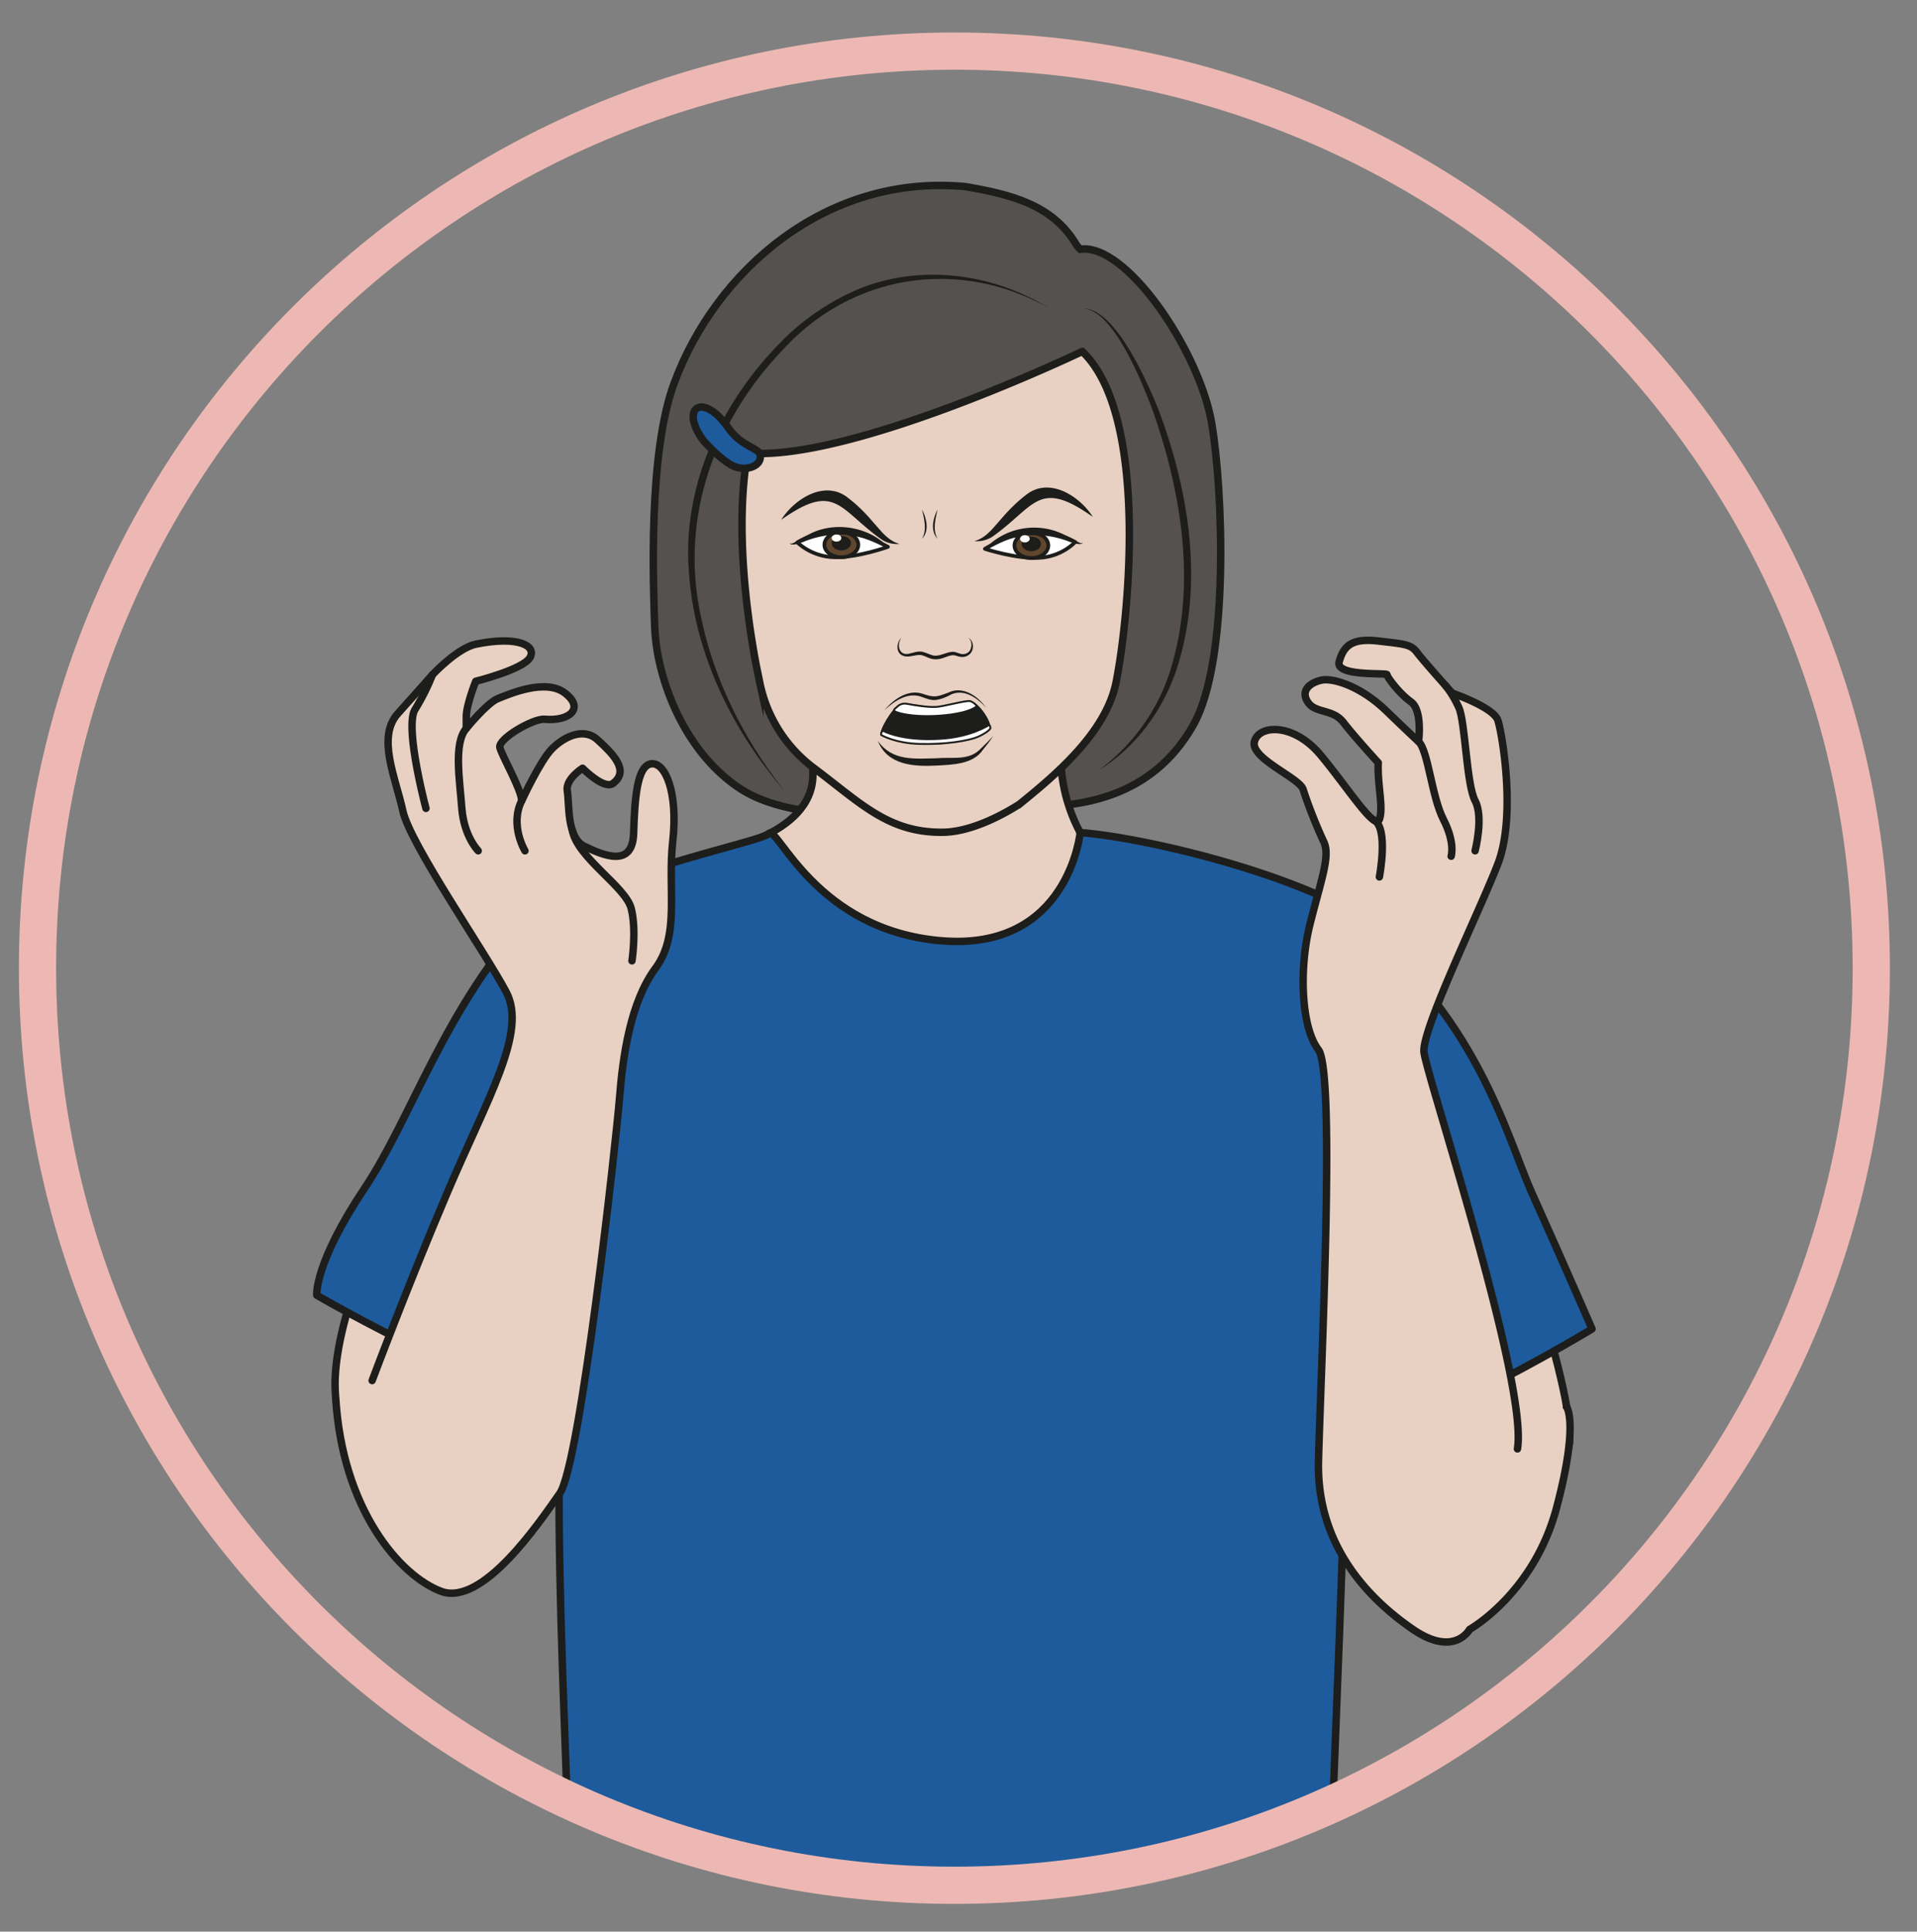
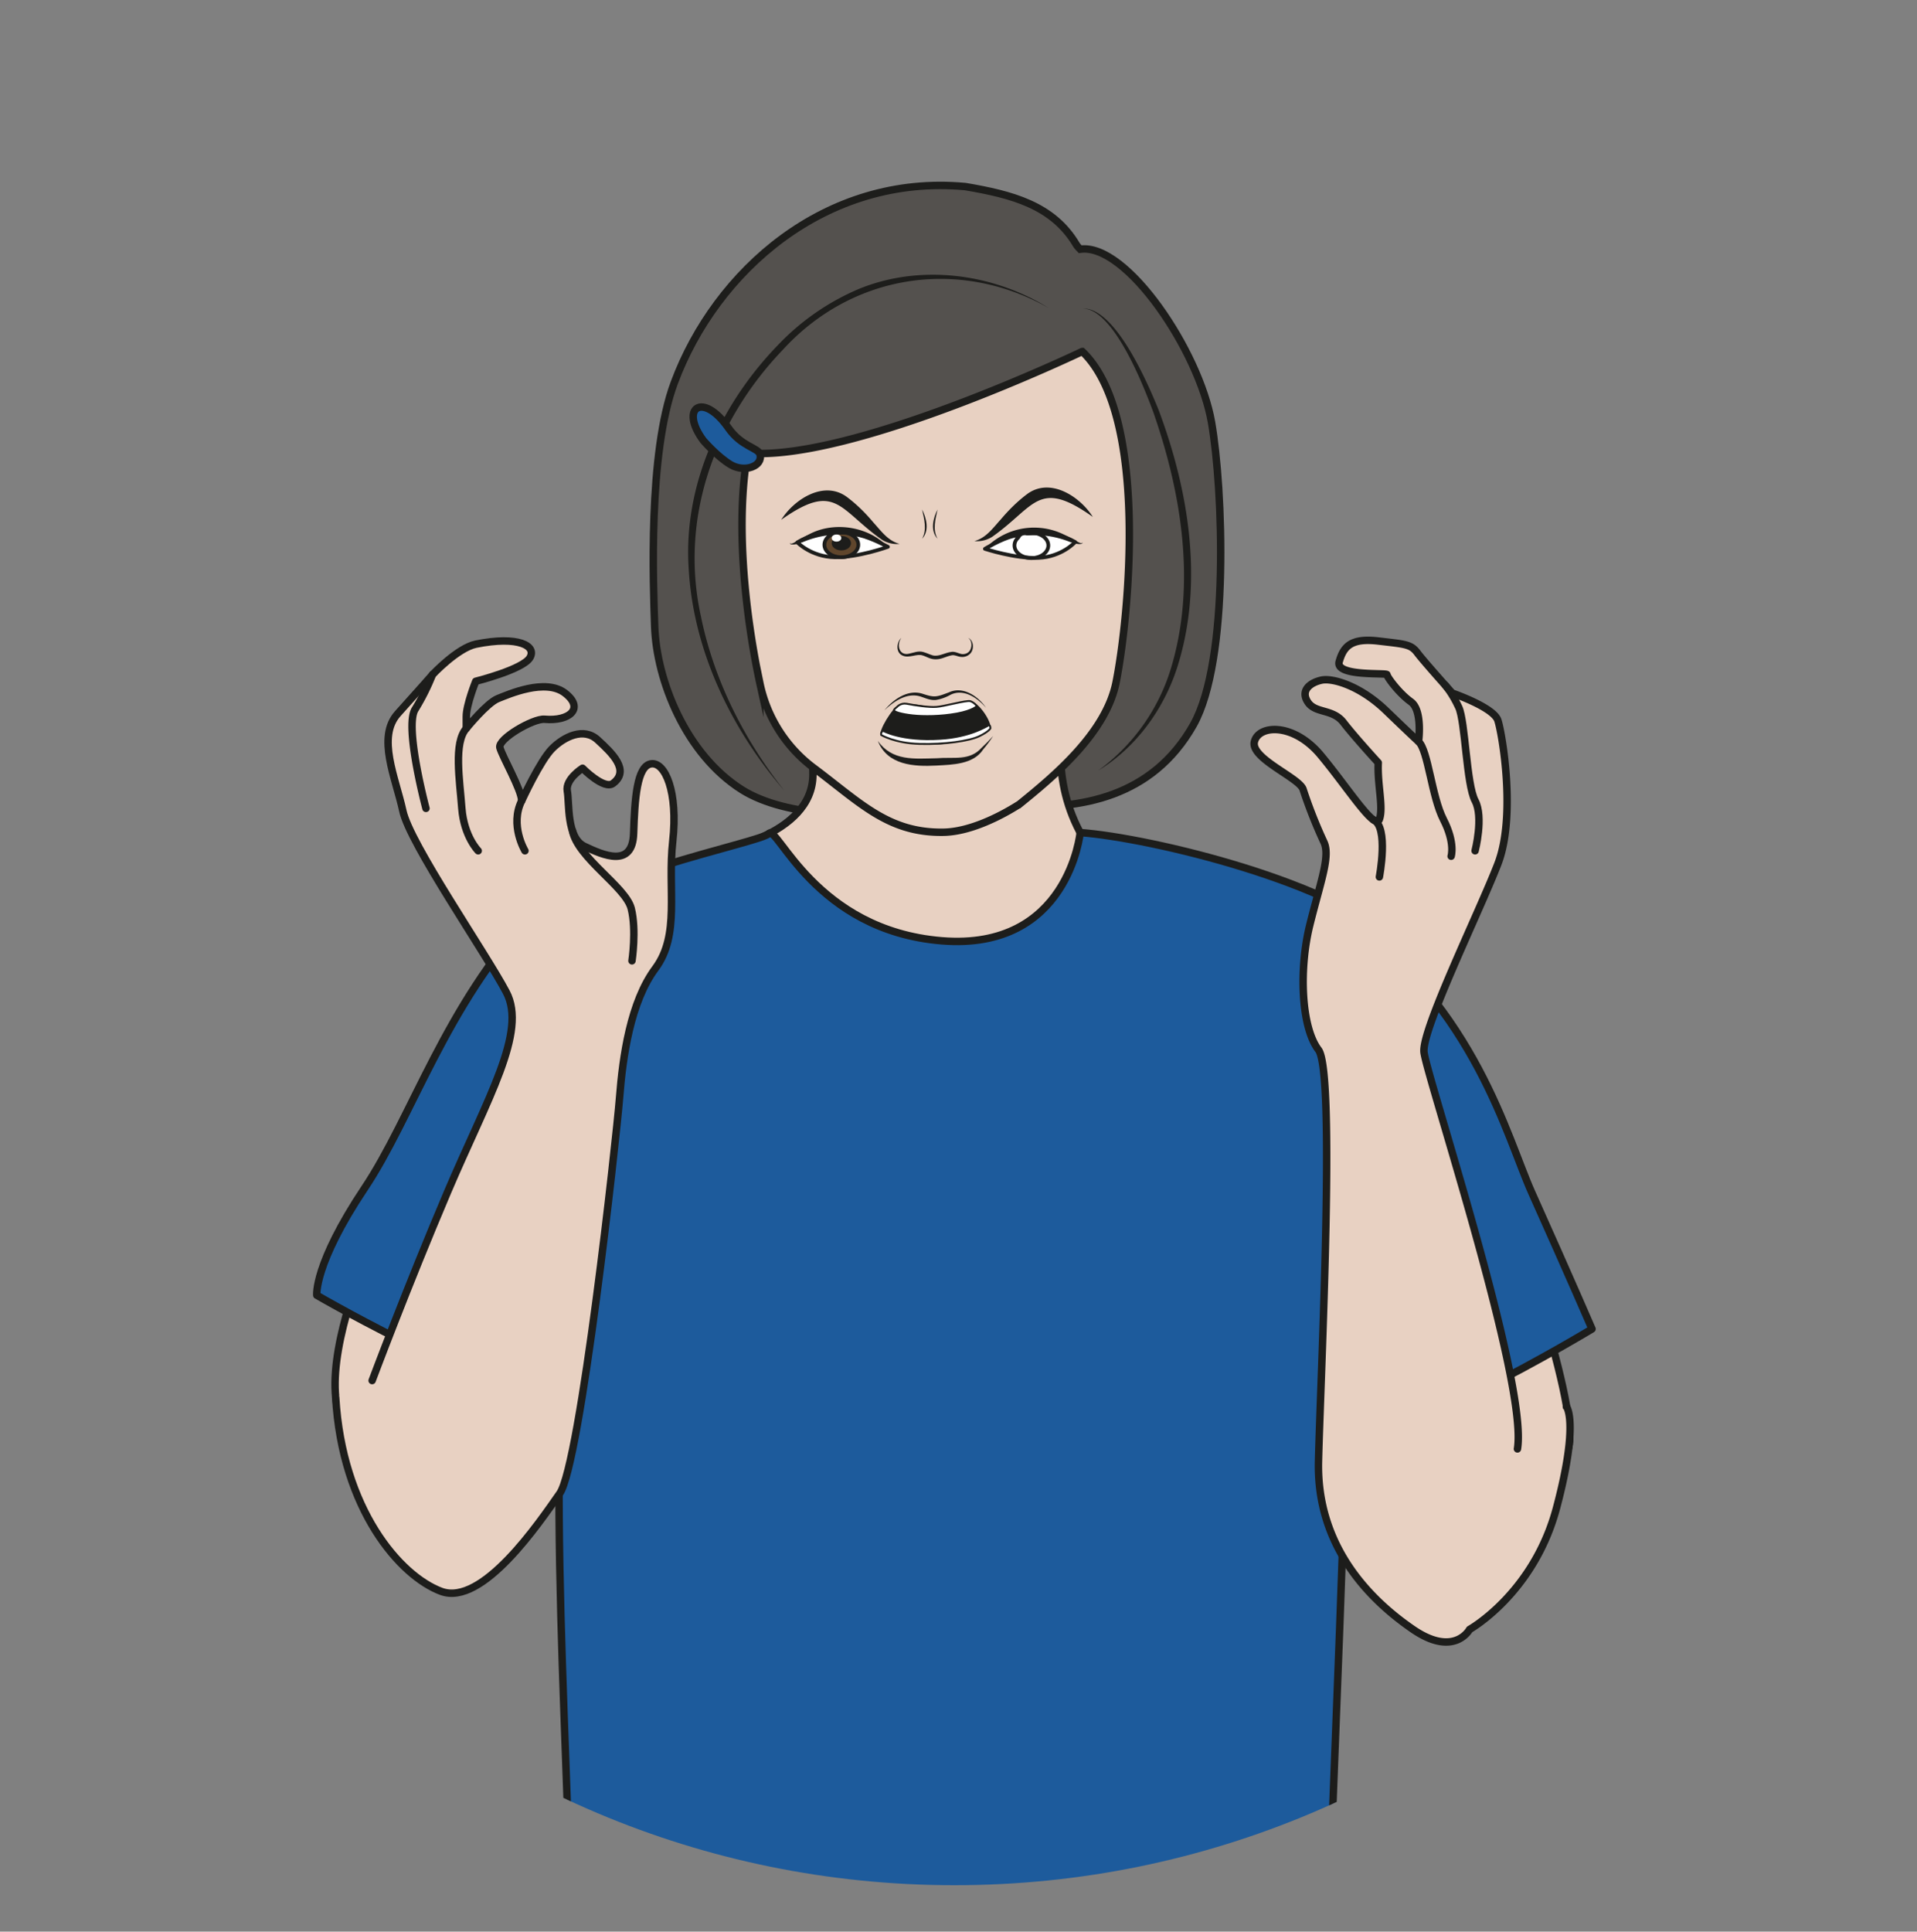
<svg xmlns="http://www.w3.org/2000/svg" xml:space="preserve" viewBox="0 0 343.33 345.88">
  <rect x="0" y="0" width="343.33" height="345.88" fill="#808080" stroke="none" />
  <defs>
    <clipPath id="a" clipPathUnits="userSpaceOnUse">
      <path d="M5.04 129.42C5.04 61.4 60.19 6.24 128.23 6.24c68.03 0 123.19 55.15 123.19 123.18 0 68.04-55.16 123.2-123.2 123.2-68.03 0-123.18-55.16-123.18-123.2" />
    </clipPath>
    <clipPath id="b" clipPathUnits="userSpaceOnUse">
      <path d="M0 259.4h257.5V0H0Z" />
    </clipPath>
  </defs>
  <g clip-path="url(#a)" transform="matrix(1.333 0 0 -1.333 0 345.88)">
    <path d="M0 0c8.55-.43 18.27 1.12 23.8 10.9 4.92 8.71 3.98 31.87 2.45 40.65-1.67 9.6-11.43 24.13-17.64 23.27-.11.12-.36.33-.52.6-3.15 5.33-8.7 6.75-14.92 7.81-18.8 1.75-33.55-11.39-39.1-26.34-3.56-9.5-2.82-27.4-2.64-32.74.25-7.2 4.14-17.14 11.7-21.93 6.24-3.94 17.27-3.45 17.4-2.87" style="fill:#54514e;fill-opacity:1;fill-rule:nonzero;stroke:#1d1d1b;stroke-width:1;stroke-linecap:butt;stroke-linejoin:miter;stroke-miterlimit:10;stroke-dasharray:none;stroke-opacity:1" transform="translate(136.53 151.18)" />
    <path d="M0 0s13.32 2.04 13.32 10.38-1.6 18.03-1.6 18.03 33.55-6.4 37.23-2.33c3.69 4.07-9.56-13.46 3.64-28.28 0 0-12.17-17.55-22.25-15.28C20.25-15.23 0 0 0 0" style="fill:#e8d1c2;fill-opacity:1;fill-rule:nonzero;stroke:none" transform="translate(95.9 145.05)" />
    <path d="M0 0s13.32 2.04 13.32 10.38-1.6 18.03-1.6 18.03 33.55-6.4 37.23-2.33c3.69 4.07-9.56-13.46 3.64-28.28 0 0-12.17-17.55-22.25-15.28C20.25-15.23 0 0 0 0Z" style="fill:none;stroke:#1d1d1b;stroke-width:1;stroke-linecap:round;stroke-linejoin:round;stroke-miterlimit:10;stroke-dasharray:none;stroke-opacity:1" transform="translate(95.9 145.05)" />
    <path d="M0 0c-1.12.81 1.27 44.56 1.98 73.24.16 6.17 19.65-.77 19.36 1.27-4 28.22-7.14 61.05-12.7 67.1-7.33 8-32.7 14.16-42.3 14.87 0 0-1.55-15.93-18.6-14.54-17.04 1.39-22.1 15.68-23.24 14.4-1.13-1.26-25.38-5.65-34.16-13.88-8.1-7.6-15.6-41.82-17.48-69.87-.1-1.62 23.5 4.27 23.47-1.5-.24-34.18 3.9-77.08-.68-72.92" style="fill:#1d5b9c;fill-opacity:1;fill-rule:nonzero;stroke:#1d1d1b;stroke-width:1;stroke-linecap:round;stroke-linejoin:round;stroke-miterlimit:10;stroke-dasharray:none;stroke-opacity:1" transform="translate(178.79 -8.84)" />
    <path d="M0 0c-.1-.47-16.2-28.93-10.5-39.2 5.7-10.28 21.82-4.74 21.82-4.74l8.85 46.37z" style="fill:#e8d1c2;fill-opacity:1;fill-rule:nonzero;stroke:none" transform="translate(56.74 107)" />
    <path d="M0 0c-.1-.47-16.2-28.93-10.5-39.2 5.7-10.28 21.82-4.74 21.82-4.74l8.85 46.37z" style="fill:none;stroke:#1d1d1b;stroke-width:1;stroke-linecap:round;stroke-linejoin:round;stroke-miterlimit:10;stroke-dasharray:none;stroke-opacity:1" transform="translate(56.74 107)" />
    <path d="M0 0c.82.43 16.17 7.67 16.17 7.67s10.27-27.28 10.22-36.3C26.33-39.22 2.96-39.22 2.96-39.22Z" style="fill:#e8d1c2;fill-opacity:1;fill-rule:nonzero;stroke:none" transform="translate(184.52 95.02)" />
    <path d="M0 0c.82.43 16.17 7.67 16.17 7.67s10.27-27.28 10.22-36.3C26.33-39.22 2.96-39.22 2.96-39.22Z" style="fill:none;stroke:#1d1d1b;stroke-width:1;stroke-linecap:round;stroke-linejoin:round;stroke-miterlimit:10;stroke-dasharray:none;stroke-opacity:1" transform="translate(184.52 95.02)" />
    <path d="M0 0c-11.54-12.36-16-27.28-22.41-36.87-6.81-10.2-6.4-14.34-6.4-14.34S-1.65-66.96 5.66-64.7c0 0-1.07 34.87.86 35.58" style="fill:#1d5b9c;fill-opacity:1;fill-rule:nonzero;stroke:#1d1d1b;stroke-width:1;stroke-linecap:round;stroke-linejoin:round;stroke-miterlimit:10;stroke-dasharray:none;stroke-opacity:1" transform="translate(71.37 136.7)" />
    <path d="M0 0c-2.2-12.6 1.06-28.24 1.64-30.88A19.02 19.02 0 0 1 9-42.39c6.24-4.69 9.94-8.63 17.22-8.55 4.8.04 10.2 3.74 10.25 3.73 4.65 3.76 11.65 9.55 13.03 16.4 1.7 8.48 4.49 35.85-4.54 44.45C44.95 13.64 14.02-1.18 0 0" style="fill:#e8d1c2;fill-opacity:1;fill-rule:nonzero;stroke:none" transform="translate(100.45 198.62)" />
    <path d="M0 0c-2.2-12.6 1.06-28.24 1.64-30.88A19.02 19.02 0 0 1 9-42.39c6.24-4.69 9.94-8.63 17.22-8.55 4.8.04 10.2 3.74 10.25 3.73 4.65 3.76 11.65 9.55 13.03 16.4 1.7 8.48 4.49 35.85-4.54 44.45C44.95 13.64 14.02-1.18 0 0Z" style="fill:none;stroke:#1d1d1b;stroke-width:1;stroke-linecap:butt;stroke-linejoin:miter;stroke-miterlimit:10;stroke-dasharray:none;stroke-opacity:1" transform="translate(100.45 198.62)" />
    <path d="M0 0c4.36.2 8.76-10.05 10.2-13.6 4.1-10.93 6.12-23.39 2.47-34.72C10.83-53.94 7.12-59 2.07-62.08a26.48 26.48 0 0 1 9.87 14c3.31 11.2 1.33 23.35-2.46 34.2C8.18-10.37 4.15-.03 0 0" style="fill:#1d1d1b;fill-opacity:1;fill-rule:nonzero;stroke:none" transform="translate(145.46 218.03)" />
    <path d="M0 0c-12.05 6.82-26.41 4.57-35.7-5.59-9.19-9.57-13.92-22.65-11.03-35.81 1.74-8.56 5.8-16.6 11.22-23.44-7.14 8.25-12.25 18.8-12.86 29.86-.74 11.21 4.3 22.08 12.01 30.02a32.41 32.41 0 0 0 10.9 7.54C-17.2 5.94-7.48 4.66 0 0" style="fill:#1d1d1b;fill-opacity:1;fill-rule:nonzero;stroke:none" transform="translate(140.9 218.1)" />
    <path d="M0 0s1.9-2.2 3.68-3.25c1.86-1.1 4.36-.2 3.93 1.4-.24.88-2.5 1.03-4.24 3.53C-.1 6.65-3.25 4.38 0 0" style="fill:#1d5b9c;fill-opacity:1;fill-rule:nonzero;stroke:none" transform="translate(94.5 200.3)" />
    <path d="M0 0s1.9-2.2 3.68-3.25c1.86-1.1 4.36-.2 3.93 1.4-.24.88-2.5 1.03-4.24 3.53C-.1 6.65-3.25 4.38 0 0Z" style="fill:none;stroke:#1d1d1b;stroke-width:1;stroke-linecap:round;stroke-linejoin:round;stroke-miterlimit:10;stroke-dasharray:none;stroke-opacity:1" transform="translate(94.5 200.3)" />
    <path d="M0 0s1.86-1.94 5.02-2C8.2-2.04 12.17-.6 12.17-.6S9.97.6 8.32.97C6.67 1.33 3.02 1.84 0 0" style="fill:#fff;fill-opacity:1;fill-rule:nonzero;stroke:none" transform="translate(107.13 186.62)" />
    <path d="M0 0s1.86-1.94 5.02-2C8.2-2.04 12.17-.6 12.17-.6S9.97.6 8.32.97C6.67 1.33 3.02 1.84 0 0Z" style="fill:none;stroke:#1d1d1b;stroke-width:.5;stroke-linecap:butt;stroke-linejoin:round;stroke-miterlimit:10;stroke-dasharray:none;stroke-opacity:1" transform="translate(107.13 186.62)" />
    <path d="M0 0c0-.93-1.02-1.68-2.28-1.68-1.26 0-2.28.75-2.28 1.68 0 .93 1.02 1.68 2.28 1.68C-1.02 1.68 0 .93 0 0" style="fill:#60462c;fill-opacity:1;fill-rule:nonzero;stroke:none" transform="translate(115.32 186.3)" />
    <path d="M0 0c0-.93-1.02-1.68-2.28-1.68-1.26 0-2.28.75-2.28 1.68 0 .93 1.02 1.68 2.28 1.68C-1.02 1.68 0 .93 0 0Z" style="fill:none;stroke:#1d1d1b;stroke-width:.5;stroke-linecap:round;stroke-linejoin:round;stroke-miterlimit:10;stroke-dasharray:none;stroke-opacity:1" transform="translate(115.32 186.3)" />
    <path d="M0 0c.05-.28.55.04.7.12.75.43 1.54.9 2.33 1.26 3.3 1.48 7.61.7 10.11-1.93A13.04 13.04 0 0 1 1.67.08C1.17-.05.64-.32.1-.2.02-.17-.04-.07 0 0" style="fill:#1d1d1b;fill-opacity:1;fill-rule:nonzero;stroke:none" transform="translate(106.16 186.56)" />
    <path d="M0 0c0-.54-.58-.97-1.3-.97-.72 0-1.3.43-1.3.97s.58.97 1.3.97C-.58.97 0 .54 0 0" style="fill:#1d1d1b;fill-opacity:1;fill-rule:nonzero;stroke:none" transform="translate(114.34 186.51)" />
    <path d="M0 0c0-.27-.3-.48-.65-.48-.36 0-.65.21-.65.48s.3.48.65.48C-.29.48 0 .27 0 0" style="fill:#fff;fill-opacity:1;fill-rule:nonzero;stroke:none" transform="translate(113.04 187.2)" />
    <path d="M0 0s-1.77-2-4.93-2.13c-3.16-.13-7.2 1.21-7.2 1.21S-10 .38-8.37.78c1.63.4 5.25 1 8.36-.78" style="fill:#fff;fill-opacity:1;fill-rule:nonzero;stroke:none" transform="translate(144.46 186.67)" />
    <path d="M0 0s-1.77-2-4.93-2.13c-3.16-.13-7.2 1.21-7.2 1.21S-10 .38-8.37.78c1.63.4 5.25 1 8.36-.78Z" style="fill:none;stroke:#1d1d1b;stroke-width:.5;stroke-linecap:butt;stroke-linejoin:round;stroke-miterlimit:10;stroke-dasharray:none;stroke-opacity:1" transform="translate(144.46 186.67)" />
-     <path d="M0 0c.04-.94 1.1-1.67 2.35-1.64 1.26.03 2.24.82 2.2 1.75-.04.94-1.1 1.67-2.35 1.64C.94 1.72-.04.94 0 0" style="fill:#60462c;fill-opacity:1;fill-rule:nonzero;stroke:none" transform="translate(136.3 186.15)" />
    <path d="M0 0c.04-.94 1.1-1.67 2.35-1.64 1.26.03 2.24.82 2.2 1.75-.04.94-1.1 1.67-2.35 1.64C.94 1.72-.04.94 0 0Z" style="fill:none;stroke:#1d1d1b;stroke-width:.5;stroke-linecap:round;stroke-linejoin:round;stroke-miterlimit:10;stroke-dasharray:none;stroke-opacity:1" transform="translate(136.3 186.15)" />
    <path d="M0 0c.04-.07-.02-.17-.1-.2-.53-.13-1.07.12-1.56.24a12.87 12.87 0 0 1-11.45-.92A9.1 9.1 0 0 0-3.06 1.3C-2.26.97-1.46.51-.7.1-.53.03-.05-.3 0 0" style="fill:#1d1d1b;fill-opacity:1;fill-rule:nonzero;stroke:none" transform="translate(145.43 186.63)" />
-     <path d="M0 0c.02-.54.63-.97 1.34-.95.72.02 1.28.47 1.26 1.01-.03.55-.63.97-1.35.95C.54 1-.02.54 0 0" style="fill:#1d1d1b;fill-opacity:1;fill-rule:nonzero;stroke:none" transform="translate(137.26 186.38)" />
    <path d="M0 0c0-.27-.28-.49-.64-.5-.36 0-.65.21-.66.48 0 .27.28.5.64.5S-.01.27 0 0" style="fill:#fff;fill-opacity:1;fill-rule:nonzero;stroke:none" transform="translate(138.35 187.11)" />
    <path d="M0 0c-.7-.98-.26-2.5 1.12-2.1.54.1 1.14.4 1.84.2.6-.16 1.13-.51 1.61-.49.68-.02 1.37.4 2.1.5.47.11.98-.18 1.37-.27.5-.1 1.07.13 1.26.64.2.49.18 1.17-.32 1.53.58-.26.76-1.03.57-1.62-.18-.65-.92-1.05-1.58-.94-.47.05-.79.3-1.21.21-.72-.13-1.35-.56-2.18-.54-.72 0-1.23.39-1.75.53-.74.25-1.77-.4-2.6-.05C-.78-2.04-.68-.6 0 0" style="fill:#1d1d1b;fill-opacity:1;fill-rule:nonzero;stroke:none" transform="translate(121.1 173.79)" />
    <path d="M0 0c1.73 2.75 5.75 5.37 8.85 3.05 1.33-1 2.5-2.17 3.52-3.39 1.07-1.17 1.95-2.47 3.54-2.9a3.8 3.8 0 0 0-2.4.58C7.7 1.44 7.33 5.18 0 0" style="fill:#1d1d1b;fill-opacity:1;fill-rule:nonzero;stroke:none" transform="translate(104.96 189.65)" />
    <path d="M0 0c-7.34 5.2-7.7 1.44-13.5-2.66a3.8 3.8 0 0 0-2.41-.59c1.59.44 2.47 1.74 3.54 2.91 1.03 1.22 2.2 2.4 3.52 3.39C-5.75 5.37-1.73 2.75 0 0" style="fill:#1d1d1b;fill-opacity:1;fill-rule:nonzero;stroke:none" transform="translate(146.83 190.04)" />
    <path d="M0 0c.61-1.15 1.02-2.9 0-3.94C.7-2.7.28-1.27 0 0" style="fill:#1d1d1b;fill-opacity:1;fill-rule:nonzero;stroke:none" transform="translate(123.88 191.04)" />
    <path d="M0 0c-.28-1.28-.7-2.71 0-3.94C-1.02-2.88-.61-1.15 0 0" style="fill:#1d1d1b;fill-opacity:1;fill-rule:nonzero;stroke:none" transform="translate(125.97 191.04)" />
    <path d="M0 0c1.93-2.75 4.92-2.4 7.86-2.34 2.43.2 4.44-.39 6.08 1.4C14.48-.44 15 .1 15.5.65c-.4-.62-.85-1.22-1.34-1.8-1.31-2.02-4.13-2.05-6.28-2.17C4.84-3.48 1.29-3.28 0 0" style="fill:#1d1d1b;fill-opacity:1;fill-rule:nonzero;stroke:none" transform="translate(117.94 159.96)" />
    <path d="M0 0c1.17 1.45 3.13 2.85 5.1 2.23.63-.2 1.22-.4 1.78-.35.58.05 1.17.31 1.76.52 1.92.91 3.98-.53 5.02-2.07C12.48 1.7 10.57 3 8.79 2.04a5.97 5.97 0 0 0-1.86-.65c-.73-.08-1.37.23-1.96.42C3.14 2.48 1.31 1.25 0 0" style="fill:#1d1d1b;fill-opacity:1;fill-rule:nonzero;stroke:none" transform="translate(118.83 164.06)" />
    <path d="M0 0s-2.84.56-3.75.21c-.9-.34-2.89-3.63-2.46-4.1.43-.48 4.81-1.28 7.41-1.24 2.59.05 7.23 1.3 7.32 2.22.09.93-1.58 3.48-2.72 3.6-1.13.12-3.77-1-5.47-.74" style="fill:#1d1d1b;fill-opacity:1;fill-rule:nonzero;stroke:none" transform="translate(124.57 164.6)" />
    <path d="M0 0s1.86-1.12 5.15-1.2c3.3-.1 6.7.38 8.05 1.04C14.53.49 14.68.89 14.68.89s.01.5-.24.4C14.2 1.2 12.05-.27 7.92-.52 2.72-.85.23.57.23.57S-.02.39-.01.1" style="fill:#fff;fill-opacity:1;fill-rule:nonzero;stroke:#1d1d1b;stroke-width:.25;stroke-linecap:round;stroke-linejoin:round;stroke-miterlimit:10;stroke-dasharray:none;stroke-opacity:1" transform="translate(118.39 160.75)" />
    <path d="M0 0s.48.6 1.32.45c1.19-.23 3-.5 4-.42 1 .06 4.04.92 4.54.77.51-.15.89-.66.89-.66s-.53-.6-2.68-1c-2.16-.4-4.48-.41-5.96-.25-1.49.16-2.68.5-2.48.76.14.2.37.35.37.35" style="fill:#fff;fill-opacity:1;fill-rule:nonzero;stroke:none" transform="translate(120.5 164.49)" />
    <path d="M0 0s.48.6 1.32.45c1.19-.23 3-.5 4-.42 1 .06 4.04.92 4.54.77.51-.15.89-.66.89-.66s-.53-.6-2.68-1c-2.16-.4-4.48-.41-5.96-.25-1.49.16-2.68.5-2.48.76.14.2.37.35.37.35Z" style="fill:none;stroke:#1d1d1b;stroke-width:.25;stroke-linecap:round;stroke-linejoin:round;stroke-miterlimit:10;stroke-dasharray:none;stroke-opacity:1" transform="translate(120.5 164.49)" />
    <path d="M0 0c1.93-.7-1.82-41.08-1.82-41.08C5.5-43.34 33.3-26.5 33.3-26.5s-2.94 6.82-8.1 18.32C21.85-.7 17.64 16.38.66 28.7" style="fill:#1d5b9c;fill-opacity:1;fill-rule:nonzero;stroke:#1d1d1b;stroke-width:1;stroke-linecap:round;stroke-linejoin:round;stroke-miterlimit:10;stroke-dasharray:none;stroke-opacity:1" transform="translate(180.6 107.46)" />
    <path d="M0 0s4.74 12.65 10.12 25.3c5.38 12.65 10.75 21.5 7.9 26.88-2.84 5.38-12.96 19.93-13.9 24.36-.96 4.42-3.52 9.87-.68 13.04 2.85 3.16 4.67 5.24 4.67 5.24s3.35 3.59 5.84 4.1c5.74 1.16 8.19-.25 7.24-1.83-.95-1.58-7.27-3.16-7.27-3.16s-1.27-3.16-1.27-4.74V87.6s2.77 3.41 4.23 4c1.46.58 6.42 2.78 9.05.73 2.63-2.04.59-3.8-2.77-3.5-1.52.13-6.28-2.64-6-3.8.3-1.17 2.93-5.7 2.93-7.16 0 0 2.48 5.4 4.09 7.01 1.6 1.6 4.24 2.92 6.13 1.17 1.9-1.75 4.39-4.09 2.05-5.84-1.2-.9-4.09 2.04-4.09 2.04s-2.34-1.46-2.05-3.07c.3-1.6-.14-6.28 2.34-7.44 2.48-1.17 6.43-2.93 6.57 1.75.15 4.67.44 9.05 2.34 9.35 1.9.29 3.65-3.8 2.92-10.37-.73-6.58 1.02-12.57-2.33-17.1-3.36-4.52-4.39-11.83-4.82-17.38-.44-5.55-5.26-49.22-8.04-53.16-2.77-3.95-10.37-15.2-15.92-13.15C3.73-26.26-4.02-17.29-4.9-2.25" style="fill:#e8d1c2;fill-opacity:1;fill-rule:nonzero;stroke:#1d1d1b;stroke-width:1;stroke-linecap:round;stroke-linejoin:round;stroke-miterlimit:10;stroke-dasharray:none;stroke-opacity:1" transform="translate(50 74.03)" />
    <path d="M0 0s-2.92 10.96-1.46 13.3a29.5 29.5 0 0 1 2.34 4.67" style="fill:none;stroke:#1d1d1b;stroke-width:1;stroke-linecap:round;stroke-linejoin:round;stroke-miterlimit:10;stroke-dasharray:none;stroke-opacity:1" transform="translate(57.23 150.89)" />
    <path d="M0 0s-1.9 1.9-2.2 5.7c-.28 3.8-1.13 8.78.6 10.74" style="fill:none;stroke:#1d1d1b;stroke-width:1;stroke-linecap:round;stroke-linejoin:round;stroke-miterlimit:10;stroke-dasharray:none;stroke-opacity:1" transform="translate(64.25 145.19)" />
    <path d="M0 0s.63 4.1-.1 7.02-7.22 6.8-7.9 10.47" style="fill:none;stroke:#1d1d1b;stroke-width:1;stroke-linecap:round;stroke-linejoin:round;stroke-miterlimit:10;stroke-dasharray:none;stroke-opacity:1" transform="translate(84.91 130.41)" />
    <path d="M0 0s-2.08 3.45-.44 6.72" style="fill:none;stroke:#1d1d1b;stroke-width:1;stroke-linecap:round;stroke-linejoin:round;stroke-miterlimit:10;stroke-dasharray:none;stroke-opacity:1" transform="translate(70.53 145.19)" />
    <path d="M0 0c1.46 8.91-12.27 50.25-12.56 53.31-.3 3.07 7.45 18.85 9.93 25.27 2.48 6.43.58 17.53 0 19.28-.58 1.76-6.13 3.66-6.13 3.66s-3.8 4.23-4.68 5.4c-.87 1.17-1.6 1.17-5.26 1.6-3.65.43-4.67-.73-5.25-2.77-.59-2.04 6.42-1.46 6.42-1.75 0-.3 1.6-2.49 3.22-3.65 1.6-1.17 1.02-5.34 1.02-5.34s-.88.8-4.38 4.17c-3.5 3.36-7.16 4.38-8.62 4.09-1.46-.3-2.92-1.32-1.9-2.92 1.02-1.61 3.36-.88 4.82-2.78 1.46-1.9 4.67-5.4 4.67-5.4-.14-2.93.73-6 .15-7.6-.59-1.6-4.24 4.24-7.89 8.62-3.65 4.38-8.32 4.09-8.9 1.82-.6-2.26 6.13-4.89 6.55-6.45A64.3 64.3 0 0 1-26 81.5c.88-1.9-.44-5.25-1.9-11.13-1.46-5.88-1.17-13.7 1.16-16.76 2.33-3.07.3-43.53.01-55.22-.3-11.68 7.16-18.84 12.7-22.64 5.56-3.8 7.6 0 7.6 0S2.2-19.43 5.26-7.89C8.32 3.65 6.57 5.7 6.57 5.7" style="fill:#e8d1c2;fill-opacity:1;fill-rule:nonzero;stroke:#1d1d1b;stroke-width:1;stroke-linecap:round;stroke-linejoin:round;stroke-miterlimit:10;stroke-dasharray:none;stroke-opacity:1" transform="translate(203.88 64.85)" />
    <path d="M0 0s1.3 6.74-.81 7.68" style="fill:none;stroke:#1d1d1b;stroke-width:1;stroke-linecap:round;stroke-linejoin:round;stroke-miterlimit:10;stroke-dasharray:none;stroke-opacity:1" transform="translate(185.33 141.68)" />
    <path d="M0 0s.58 1.77-1.02 4.9c-1.61 3.13-2.05 9.27-3.36 10.51" style="fill:none;stroke:#1d1d1b;stroke-width:1;stroke-linecap:round;stroke-linejoin:round;stroke-miterlimit:10;stroke-dasharray:none;stroke-opacity:1" transform="translate(194.97 144.46)" />
    <path d="M0 0s1.17 4.53 0 6.72C-1.17 8.9-1.31 17.38-2.2 19.28c-.87 1.9-1.83 2.98-1.83 2.98" style="fill:none;stroke:#1d1d1b;stroke-width:1;stroke-linecap:round;stroke-linejoin:round;stroke-miterlimit:10;stroke-dasharray:none;stroke-opacity:1" transform="translate(198.19 145.19)" />
  </g>
  <g clip-path="url(#b)" transform="matrix(1.333 0 0 -1.333 0 345.88)">
-     <path d="M0 0c0-68.03-55.15-123.19-123.19-123.19-68.03 0-123.19 55.15-123.19 123.19 0 68.03 55.16 123.19 123.2 123.19C-55.16 123.19 0 68.03 0 0Z" style="fill:none;stroke:#edb8b3;stroke-width:5;stroke-linecap:butt;stroke-linejoin:miter;stroke-miterlimit:10;stroke-dasharray:none;stroke-opacity:1" transform="translate(251.42 129.42)" />
-   </g>
+     </g>
</svg>